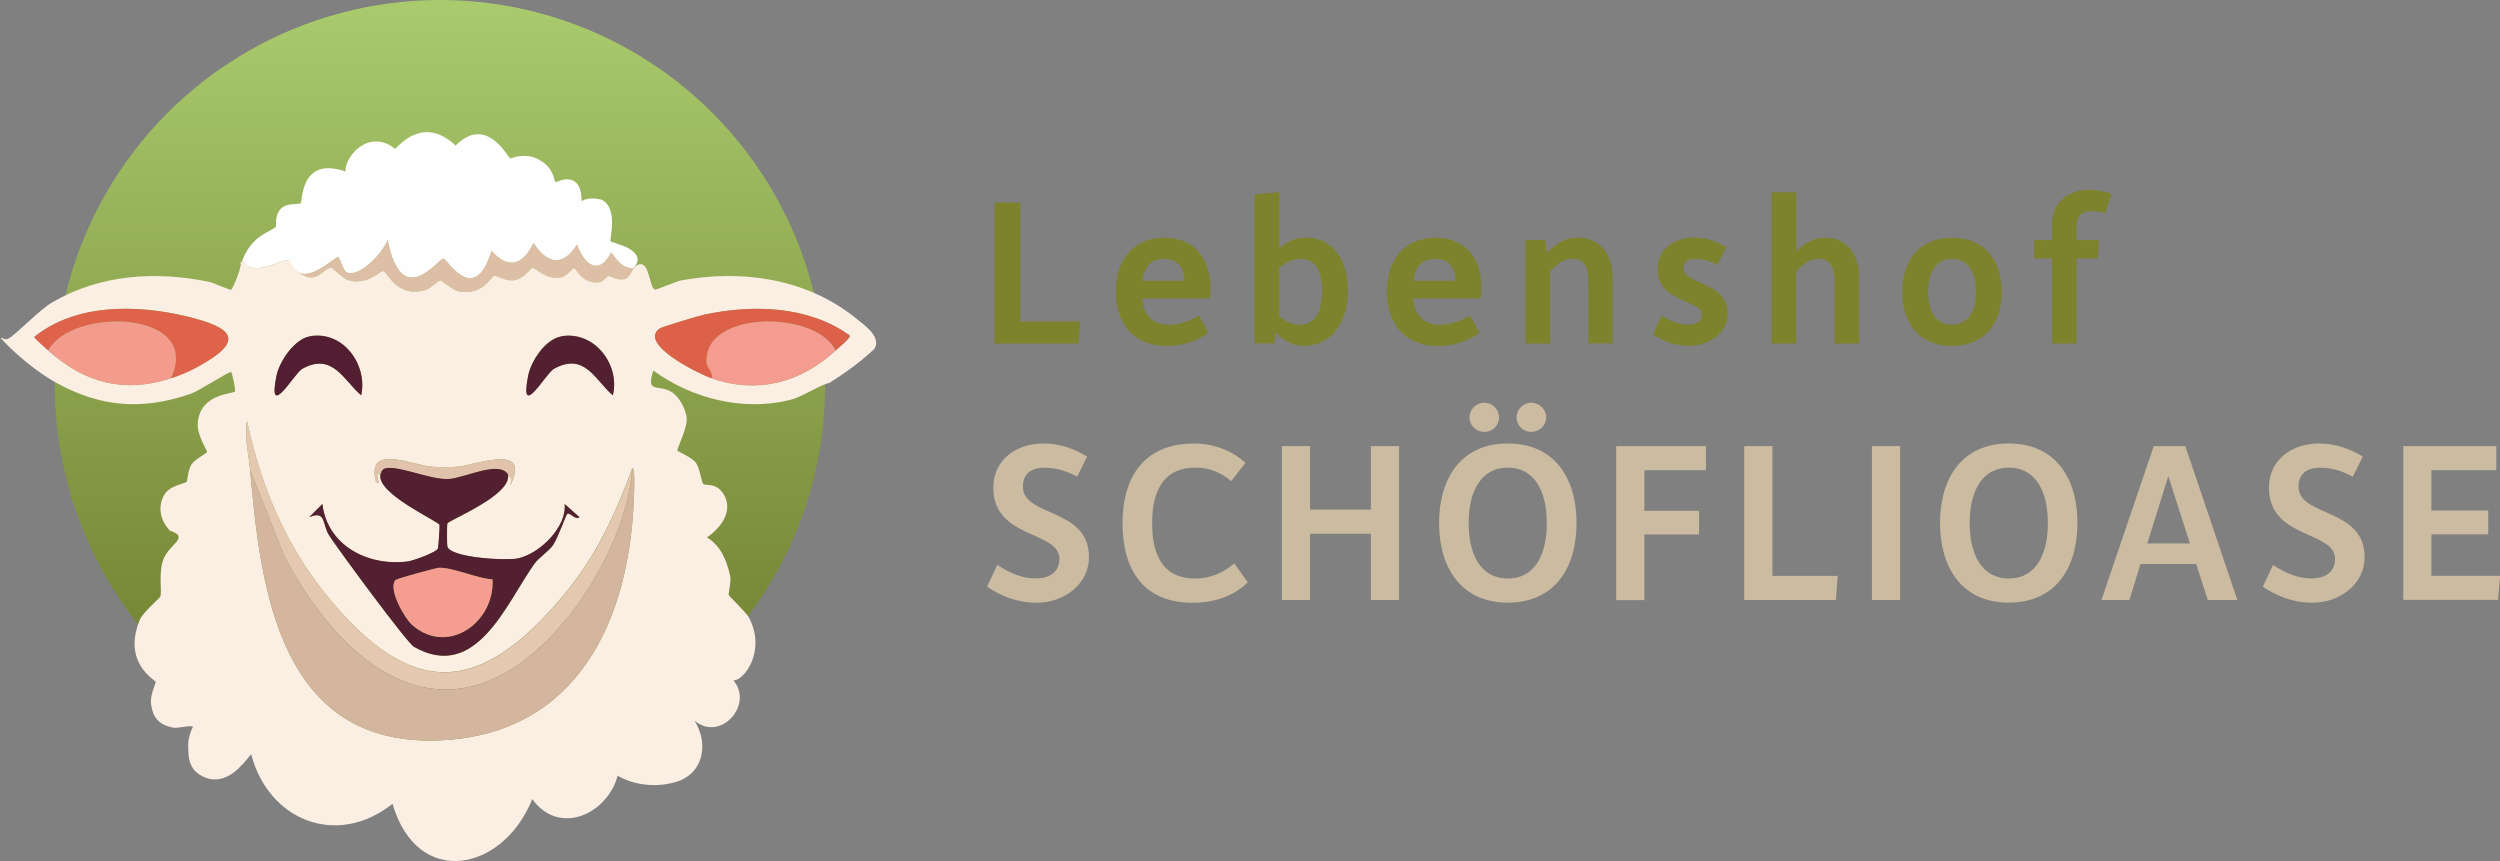
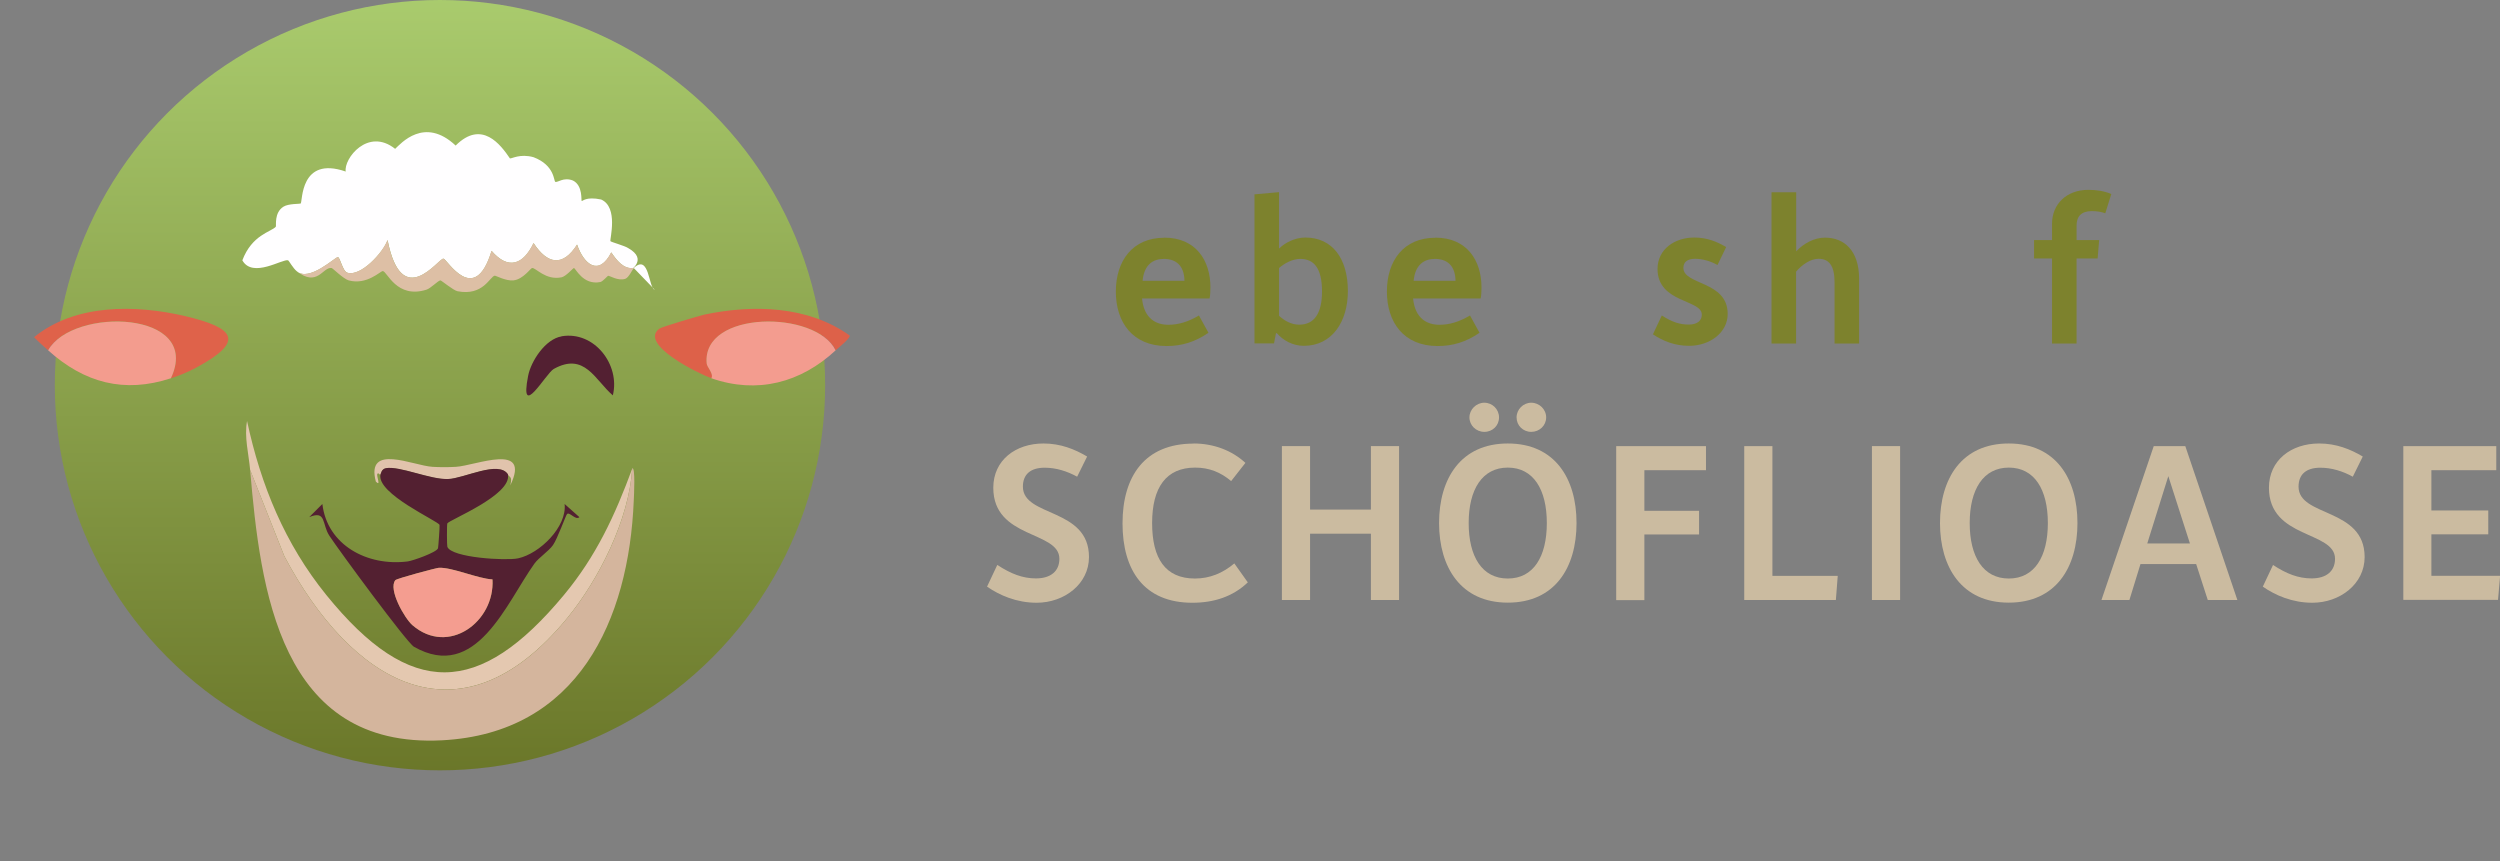
<svg xmlns="http://www.w3.org/2000/svg" id="Ebene_1" data-name="Ebene 1" viewBox="0 0 228.08 78.57">
  <rect x="0" y="0" width="228.08" height="78.57" fill="#808080" stroke="none" />
  <defs>
    <linearGradient id="Unbenannter_Verlauf_159" data-name="Unbenannter Verlauf 159" x1="40.14" y1="-1.85" x2="40.14" y2="77.82" gradientUnits="userSpaceOnUse">
      <stop offset="0" stop-color="#abcd6f" />
      <stop offset="1" stop-color="#646e22" />
    </linearGradient>
  </defs>
  <circle cx="40.14" cy="35.14" r="35.14" style="fill: url(#Unbenannter_Verlauf_159);" />
  <g>
    <path d="M57.82,24.45c-.93.15-1.58-.73-2.05-1.42-1.12,2.21-2.49,1.12-3.12-.71-1.31,2.06-2.71,1.79-3.97-.14-.94,1.97-2.3,2.48-3.83.71-1.56,5.15-4.07.74-4.39.71-.45-.04-3.8,4.89-5.1-1.7-.38,1.12-2.46,3.39-3.68,2.98-.42-.14-.64-1.38-.85-1.42-.2-.04-2.64,2.31-3.76,1.28-.33-.26-.72-.97-.78-.99-.49-.17-3.24,1.68-4.18,0,.88-2.33,2.61-2.59,3.05-3.06.07-.08-.18-1.29.71-1.84.45-.28,1.49-.24,1.56-.28.19-.13-.1-4.38,4.11-2.92-.19-1.17,2.02-4.05,4.51-2.07.51-.47,2.66-2.99,5.52-.3,2.39-2.39,4.11-.07,4.95,1.17.18.04.91-.45,2.15-.11,1.95.74,1.84,2.18,1.99,2.25.22.09.75-.46,1.61-.12.93.46.73,1.84.8,1.87.08.03.38-.43,1.77-.14,1.6.7.78,3.63.85,3.8.04.08,1.34.43,1.63.64,1.82,1.03.17,2.04.17,2.04M59.73,26.43c-.57-.13-.47-3.33-1.91-1.98" style="fill: #fffeff;" />
    <path d="M57.82,24.45c-.09.09-.46.89-.78.99-.67.21-1.42-.3-1.56-.28-.05,0-.48.52-.71.57-1.58.32-2.26-1.27-2.41-1.28-.07,0-.73.77-1.13.85-1.46.3-2.36-.9-2.69-.85-.13.02-.82,1.04-1.7,1.13-.69.07-1.61-.44-1.7-.43-.44.06-1.04,1.88-3.4,1.42-.37-.07-1.47-.99-1.56-.99-.2,0-.88.73-1.28.85-2.71.85-3.57-1.65-3.97-1.7-.2-.03-1.45,1.31-3.12.85-.49-.14-1.46-1.12-1.56-1.13-.8-.12-1.29,1.8-3.19.28,1.12,1.04,3.55-1.32,3.76-1.28.21.04.43,1.28.85,1.42,1.22.41,3.3-1.86,3.68-2.98,1.31,6.59,4.65,1.66,5.1,1.7.32.03,2.83,4.44,4.39-.71,1.53,1.77,2.89,1.26,3.83-.71,1.26,1.93,2.66,2.2,3.97.14.63,1.83,1.99,2.91,3.12.71.47.69,1.12,1.56,2.05,1.42Z" style="fill: #ddbfa5;" />
-     <path d="M27.07,24.73c1.9,1.52,2.38-.41,3.19-.28.1.01,1.07,1,1.56,1.13,1.67.46,2.91-.88,3.12-.85.4.05,1.26,2.56,3.97,1.7.4-.13,1.08-.86,1.28-.85.09,0,1.19.92,1.56.99,2.36.46,2.97-1.36,3.4-1.42.09-.01,1.01.5,1.7.43.88-.09,1.57-1.11,1.7-1.13.33-.05,1.24,1.15,2.69.85.4-.08,1.06-.85,1.13-.85.14,0,.82,1.59,2.41,1.28.23-.05.66-.56.71-.57.14-.01.88.49,1.56.28.32-.1.69-.9.78-.99,1.44-1.34,1.34,1.85,1.91,1.98.12.03,2.03-.78,2.41-.85,5.54-1.02,11.4-.17,15.87,3.4.87.7,2.39,1.74,1.77,2.83-1.26,1.2-2.65,2.19-4.11,3.12-.86.17-2.48,1.28-3.61,1.56-4.27,1.06-8.97-.13-12.47-2.69-.69,2.18.42,1.19,1.7,1.98.68.42,1.31,1.62,1.35,2.41.05.88-.9,2.76-.85,2.91.04.1,1.34.63,1.7,1.13.31.44.56,1.86.64,1.91.33.23,1.19-.17,1.91.99,1.18,2.17-1.56,3.9-1.56,3.9,1.28.74,1.83,2.17,2.13,3.54.1.48-.17,1.56-.14,1.7.03.13,1.54,1.54,1.84,2.05,1.64,3.1-.5,5.85-1.42,5.74,1.91,2.23-1.19,5.68-3.54,3.68.39.63.69,1.46.71,2.2.04,1.66-.81,2.92-2.41,3.4-1.71.51-3.75.34-5.31-.57-.94,3.5-5.34,5.54-7.79,2.13-2.65,6.63-10.47,8.23-12.75.43-5.07,4.03-11.31,1.54-12.9-4.53-.92,1.16-2.08,2.56-3.76,2.27-2.01-.53-1.97-1.99-1.98-3.12,0-.52.18-1.17.43-1.63-.03-.21-1.41.14-1.77.07-1.71-.3-1.95-1.41-2.05-2.2-.11-.79.47-1.89.43-1.98-.08-.19-3.11-1.78-1.42-5.74.35-.69,1.8-1.92,1.84-2.05.16-.55-.19-2.15.28-3.4.53-1.4,2.48-1.99.57-2.62-.8-.88-1.11-2.01-.57-3.12.51-1.06,1.99-1.11,2.13-1.35.06-.1.11-1.06.43-1.56.27-.43,1.4-1.04,1.42-1.13.03-.14-.92-1.51-.85-2.62.18-2.74,3.23-2.67,3.4-2.91.08-.11-.27-1.73-.35-1.77-.19-.08-2.92,1.72-3.68,1.98-4.4,1.53-8.21,1.24-12.26-.99-1.71-.94-3.81-2.65-5.1-4.11.31,0,.34.24.71.07.61-.28,2.85-2.65,4.04-3.33,4.4-2.54,9.42-2.85,14.31-1.84.34.07,1.84.76,1.98.71.14-.05,1.21-2.57.78-2.55.18.02.21.05.28-.14.94,1.68,3.69-.17,4.18,0,.06.02.45.73.78.99ZM4.39,31.96c3.29,2.97,6.93,3.95,11.2,2.55.8-.26,1.6-.59,2.34-.99,4.5-2.43,3.47-3.62-.99-4.68-4.52-1.07-10.06-1.15-13.82,1.91.39.44.84.81,1.28,1.2ZM64.91,34.51c4.19,1.46,8.15.41,11.34-2.55.21-.2,1.33-1.09,1.28-1.35-3.81-2.73-8.81-2.84-13.25-1.91-.48.1-3.89,1.11-4.11,1.28-1.95,1.44,3.65,4.15,4.75,4.53ZM28.27,30.68c-1.41.25-2.78,2.29-3.05,3.61-.84,4.17,1.63-.24,2.34-.64,2.77-1.55,3.77,1.02,5.39,2.41.62-2.74-1.6-5.92-4.68-5.39ZM51.23,30.68c-1.47.25-2.78,2.26-3.05,3.61-.81,4.16,1.61-.23,2.34-.64,2.81-1.58,3.76,1.01,5.39,2.41.7-2.79-1.68-5.89-4.68-5.39ZM22.82,42.87c.95,10.9,2.69,25.42,17.5,24.66,12.39-.64,17.06-10.95,17.5-21.9.02-.4.16-3.08-.14-2.91-1.59,4.3-3.3,8.01-6.24,11.55-7.74,9.32-13.99,9.5-21.68,0-3.78-4.67-5.97-10-7.23-15.87-.26,1.45.16,3,.28,4.46ZM34.72,43.29c-.38,1.76,5.28,4.26,5.39,4.61.03.1-.11,2.02-.14,2.13-.13.39-2.31,1.15-2.76,1.2-3.69.47-7.36-1.5-7.79-5.24l-1.2,1.2c1.58-.66,1.14.63,1.84,1.7.82,1.26,7.08,9.77,7.72,10.13,5.68,3.22,8.41-3.97,10.98-7.58.41-.58,1.3-1.13,1.7-1.7.39-.56,1.17-2.72,1.28-2.83.24-.24.78.62,1.13.28l-1.35-1.2c.23,2.07-2.26,4.53-4.25,4.96-1.08.23-6.08-.05-6.45-1.06-.04-.1-.05-2.03,0-2.13.17-.33,5.89-2.58,5.53-4.46.19.29.41.18.21.99,1.94-4-3.17-1.8-4.96-1.7-.65.04-1.47.04-2.13,0-1.75-.1-6.11-2.2-5.17,1.35.51.51.02-.53.14-.71.11-.16.21.15.28.07Z" style="fill: #fbeee3;" />
    <path d="M15.59,34.51c2.93-6.22-8.97-6.55-11.2-2.55-.43-.39-.88-.77-1.28-1.2,3.76-3.07,9.3-2.98,13.82-1.91,4.46,1.06,5.49,2.25.99,4.68-.74.4-1.54.73-2.34.99Z" style="fill: #df624a;" />
    <path d="M76.24,31.96c-1.79-3.69-12.21-3.66-11.76,1.2.03.37.66.92.43,1.35-1.1-.38-6.69-3.1-4.75-4.53.22-.16,3.63-1.17,4.11-1.28,4.44-.93,9.44-.81,13.25,1.91.06.26-1.06,1.15-1.28,1.35Z" style="fill: #dd6149;" />
    <path d="M15.59,34.51c-4.26,1.4-7.9.42-11.2-2.55,2.23-3.99,14.13-3.66,11.2,2.55Z" style="fill: #f39c8e;" />
    <path d="M76.24,31.96c-3.19,2.96-7.15,4.01-11.34,2.55.23-.43-.39-.98-.43-1.35-.45-4.87,9.97-4.89,11.76-1.2Z" style="fill: #f39c8f;" />
-     <path d="M28.27,30.68c3.08-.54,5.29,2.65,4.68,5.39-1.61-1.39-2.62-3.96-5.39-2.41-.71.4-3.18,4.81-2.34.64.27-1.33,1.63-3.37,3.05-3.61Z" style="fill: #531e32;" />
    <path d="M51.23,30.68c2.99-.51,5.37,2.6,4.68,5.39-1.63-1.4-2.57-3.98-5.39-2.41-.73.41-3.15,4.8-2.34.64.26-1.36,1.58-3.37,3.05-3.61Z" style="fill: #532032;" />
    <path d="M57.68,42.73c-.29,4.63-3.01,10.1-5.95,13.68-9.87,12.02-19.75,5.74-25.79-5.67l-3.12-7.87c-.13-1.47-.55-3.02-.28-4.46,1.26,5.87,3.45,11.2,7.23,15.87,7.69,9.5,13.94,9.32,21.68,0,2.94-3.54,4.65-7.25,6.24-11.55Z" style="fill: #e4c8b0;" />
    <path d="M46.34,43.29c-.84-1.31-4,.37-5.46.43-1.64.06-4.41-1.22-5.67-.99-.43.08-.45.52-.5.57-.07.07-.18-.23-.28-.07-.12.18.37,1.21-.14.71-.94-3.54,3.42-1.45,5.17-1.35.65.04,1.47.04,2.13,0,1.79-.1,6.9-2.3,4.96,1.7.2-.81-.02-.7-.21-.99Z" style="fill: #e1c3ac;" />
    <path d="M22.82,42.87l3.12,7.87c6.04,11.41,15.93,17.69,25.79,5.67,2.94-3.58,5.67-9.05,5.95-13.68.3-.17.16,2.5.14,2.91-.44,10.95-5.11,21.26-17.5,21.9-14.81.76-16.56-13.76-17.5-24.66Z" style="fill: #d4b59d;" />
    <path d="M46.34,43.29c.36,1.88-5.36,4.14-5.53,4.46-.05.09-.04,2.03,0,2.13.37,1.01,5.37,1.29,6.45,1.06,1.99-.43,4.48-2.89,4.25-4.96l1.35,1.2c-.35.33-.9-.52-1.13-.28-.11.11-.88,2.27-1.28,2.83-.4.57-1.29,1.13-1.7,1.7-2.58,3.61-5.3,10.8-10.98,7.58-.65-.37-6.9-8.87-7.72-10.13-.7-1.07-.26-2.36-1.84-1.7l1.2-1.2c.44,3.75,4.1,5.71,7.79,5.24.45-.06,2.63-.82,2.76-1.2.03-.1.17-2.02.14-2.13-.1-.35-5.77-2.84-5.39-4.61.05-.05.07-.49.5-.57,1.26-.22,4.03,1.05,5.67.99,1.46-.05,4.61-1.73,5.46-.43ZM40.04,51.8c-.21,0-3.84.98-3.97,1.13-.68.82.84,3.49,1.56,4.11,3.28,2.83,7.53-.32,7.3-4.18-1.36-.07-3.66-1.12-4.89-1.06Z" style="fill: #532031;" />
    <path d="M40.04,51.8c1.23-.05,3.53.99,4.89,1.06.23,3.86-4.02,7.01-7.3,4.18-.72-.62-2.24-3.29-1.56-4.11.13-.16,3.76-1.12,3.97-1.13Z" style="fill: #f49d90;" />
  </g>
  <g>
-     <path d="M90.73,18.47h2.36v10.85h5.47l-.16,2.02h-7.67v-12.87Z" style="fill: #7d822d;" />
    <path d="M106.21,21.68c2.91,0,4.22,2.1,4.22,4.54,0,.3-.02.81-.08,1.01h-6.16c.18,1.88,1.33,2.4,2.4,2.4.93,0,1.84-.28,2.79-.85l.87,1.58c-1.23.85-2.46,1.21-3.82,1.21-3.09,0-4.63-2.16-4.63-4.97s1.53-4.91,4.42-4.91ZM108.06,25.62c-.02-1.43-.81-2-1.88-2-.99,0-1.8.53-1.94,2h3.82Z" style="fill: #7d822d;" />
    <path d="M114.45,17.73l2.24-.2v5.15c.53-.53,1.45-1.01,2.4-1.01,2.42,0,3.88,1.86,3.88,4.89,0,2.77-1.43,4.99-4.02,4.99-1.03,0-1.9-.51-2.46-1.15h-.08l-.18.93h-1.78v-13.61ZM118.53,29.62c1.37,0,2.08-1.03,2.08-3.03,0-2.14-.75-2.97-1.98-2.97-.73,0-1.47.42-1.94.83v4.36c.48.44,1.11.81,1.84.81Z" style="fill: #7d822d;" />
    <path d="M130.94,21.68c2.91,0,4.22,2.1,4.22,4.54,0,.3-.02.81-.08,1.01h-6.16c.18,1.88,1.33,2.4,2.4,2.4.93,0,1.84-.28,2.79-.85l.87,1.58c-1.23.85-2.46,1.21-3.82,1.21-3.09,0-4.63-2.16-4.63-4.97s1.52-4.91,4.42-4.91ZM132.79,25.62c-.02-1.43-.81-2-1.88-2-.99,0-1.8.53-1.94,2h3.82Z" style="fill: #7d822d;" />
-     <path d="M139.18,21.89h1.78l.18,1.11h.08c.65-.75,1.66-1.33,2.69-1.33,1.88,0,3.23,1.31,3.23,3.86v5.8h-2.24v-5.62c0-1.5-.46-2.1-1.45-2.1-.73,0-1.43.44-2.04,1.17v6.56h-2.24v-9.45Z" style="fill: #7d822d;" />
    <path d="M151.61,28.78c.97.63,1.68.83,2.46.83s1.19-.36,1.19-.91c0-1.39-4.04-1.05-4.04-4.16,0-1.82,1.58-2.87,3.35-2.87,1.17,0,2.08.38,2.91.87l-.79,1.64c-.61-.36-1.39-.57-2.04-.57-.71,0-1.07.3-1.07.83,0,1.58,4.04,1.17,4.04,4.2,0,1.7-1.62,2.91-3.53,2.91-1.31,0-2.42-.46-3.29-1.05l.81-1.72Z" style="fill: #7d822d;" />
    <path d="M161.63,17.54h2.24v5.39c.69-.73,1.64-1.25,2.63-1.25,1.76,0,3.11,1.19,3.11,3.76v5.9h-2.24v-5.59c0-1.54-.52-2.14-1.47-2.14-.73,0-1.51.55-2.04,1.17v6.56h-2.24v-13.8Z" style="fill: #7d822d;" />
-     <path d="M178.09,21.68c2.95,0,4.54,2.08,4.54,4.95s-1.58,4.93-4.56,4.93-4.52-2.08-4.52-4.93,1.56-4.95,4.54-4.95ZM180.27,26.63c0-1.9-.81-3.01-2.18-3.01s-2.18,1.11-2.18,3.01.79,2.99,2.16,2.99,2.2-1.07,2.2-2.99Z" style="fill: #7d822d;" />
    <path d="M187.21,23.58h-1.64v-1.68h1.64v-1.47c0-1.82,1.33-3.11,3.31-3.11.73,0,1.43.1,2.1.38l-.55,1.76c-.38-.14-.77-.2-1.23-.2-.95,0-1.39.48-1.39,1.31v1.33h2.06l-.14,1.68h-1.92v7.76h-2.24v-7.76Z" style="fill: #7d822d;" />
    <path d="M90.99,51.54c1.21.8,2.31,1.23,3.52,1.23,1.36,0,2.14-.67,2.14-1.79,0-2.57-6.03-1.79-6.03-6.48,0-2.53,2.05-4.04,4.58-4.04,1.56,0,2.85.52,3.98,1.19l-.91,1.84c-.91-.5-1.92-.82-2.96-.82-1.32,0-1.99.63-1.99,1.73,0,2.79,6.03,1.9,6.03,6.42,0,2.46-2.25,4.17-4.78,4.17-1.81,0-3.37-.67-4.52-1.47l.93-1.97Z" style="fill: #cbbba0;" />
    <path d="M108.89,40.46c1.86,0,3.52.65,4.73,1.77l-1.3,1.66c-.95-.8-1.99-1.23-3.28-1.23-2.66,0-3.93,1.82-3.93,5.06s1.21,5.06,3.91,5.06c1.36,0,2.55-.5,3.59-1.38l1.23,1.73c-1.36,1.3-3.09,1.86-5.06,1.86-4.39,0-6.37-2.94-6.37-7.24s2.03-7.28,6.48-7.28Z" style="fill: #cbbba0;" />
    <path d="M116.95,40.7h2.57v5.79h5.55v-5.79h2.57v14.04h-2.57v-6.05h-5.55v6.05h-2.57v-14.04Z" style="fill: #cbbba0;" />
    <path d="M137.56,40.46c4.28,0,6.27,3.18,6.27,7.26s-1.99,7.26-6.27,7.26-6.27-3.22-6.27-7.26,1.97-7.26,6.27-7.26ZM141.12,47.72c0-3.07-1.23-5.06-3.56-5.06s-3.57,1.99-3.57,5.06,1.23,5.06,3.57,5.06,3.56-1.99,3.56-5.06ZM134.06,38.08c0-.73.63-1.34,1.36-1.34s1.34.6,1.34,1.34-.58,1.32-1.34,1.32-1.36-.6-1.36-1.32ZM138.36,38.08c0-.73.61-1.34,1.34-1.34s1.36.6,1.36,1.34-.61,1.32-1.36,1.32-1.34-.58-1.34-1.32Z" style="fill: #cbbba0;" />
    <path d="M147.45,40.7h8.19v2.2h-5.62v3.7h4.99v2.16h-4.99v5.99h-2.57v-14.04Z" style="fill: #cbbba0;" />
    <path d="M159.13,40.7h2.57v11.84h5.96l-.17,2.2h-8.36v-14.04Z" style="fill: #cbbba0;" />
    <path d="M170.78,40.7h2.57v14.04h-2.57v-14.04Z" style="fill: #cbbba0;" />
    <path d="M183.26,40.46c4.28,0,6.27,3.18,6.27,7.26s-1.99,7.26-6.27,7.26-6.27-3.22-6.27-7.26,1.97-7.26,6.27-7.26ZM186.83,47.72c0-3.07-1.23-5.06-3.56-5.06s-3.57,1.99-3.57,5.06,1.23,5.06,3.57,5.06,3.56-1.99,3.56-5.06Z" style="fill: #cbbba0;" />
    <path d="M196.5,40.7h2.87l4.75,14.04h-2.7l-1.06-3.28h-5.08l-1.01,3.28h-2.55l4.77-14.04ZM199.79,49.58l-1.97-6.14-1.92,6.14h3.89Z" style="fill: #cbbba0;" />
    <path d="M207.37,51.54c1.21.8,2.31,1.23,3.52,1.23,1.36,0,2.14-.67,2.14-1.79,0-2.57-6.03-1.79-6.03-6.48,0-2.53,2.05-4.04,4.58-4.04,1.56,0,2.85.52,3.98,1.19l-.91,1.84c-.91-.5-1.92-.82-2.96-.82-1.32,0-1.99.63-1.99,1.73,0,2.79,6.03,1.9,6.03,6.42,0,2.46-2.25,4.17-4.77,4.17-1.82,0-3.37-.67-4.52-1.47l.93-1.97Z" style="fill: #cbbba0;" />
    <path d="M219.25,40.7h8.49v2.2h-5.92v3.67h5.19v2.18h-5.19v3.78h6.27l-.19,2.2h-8.64v-14.04Z" style="fill: #cbbba0;" />
  </g>
</svg>